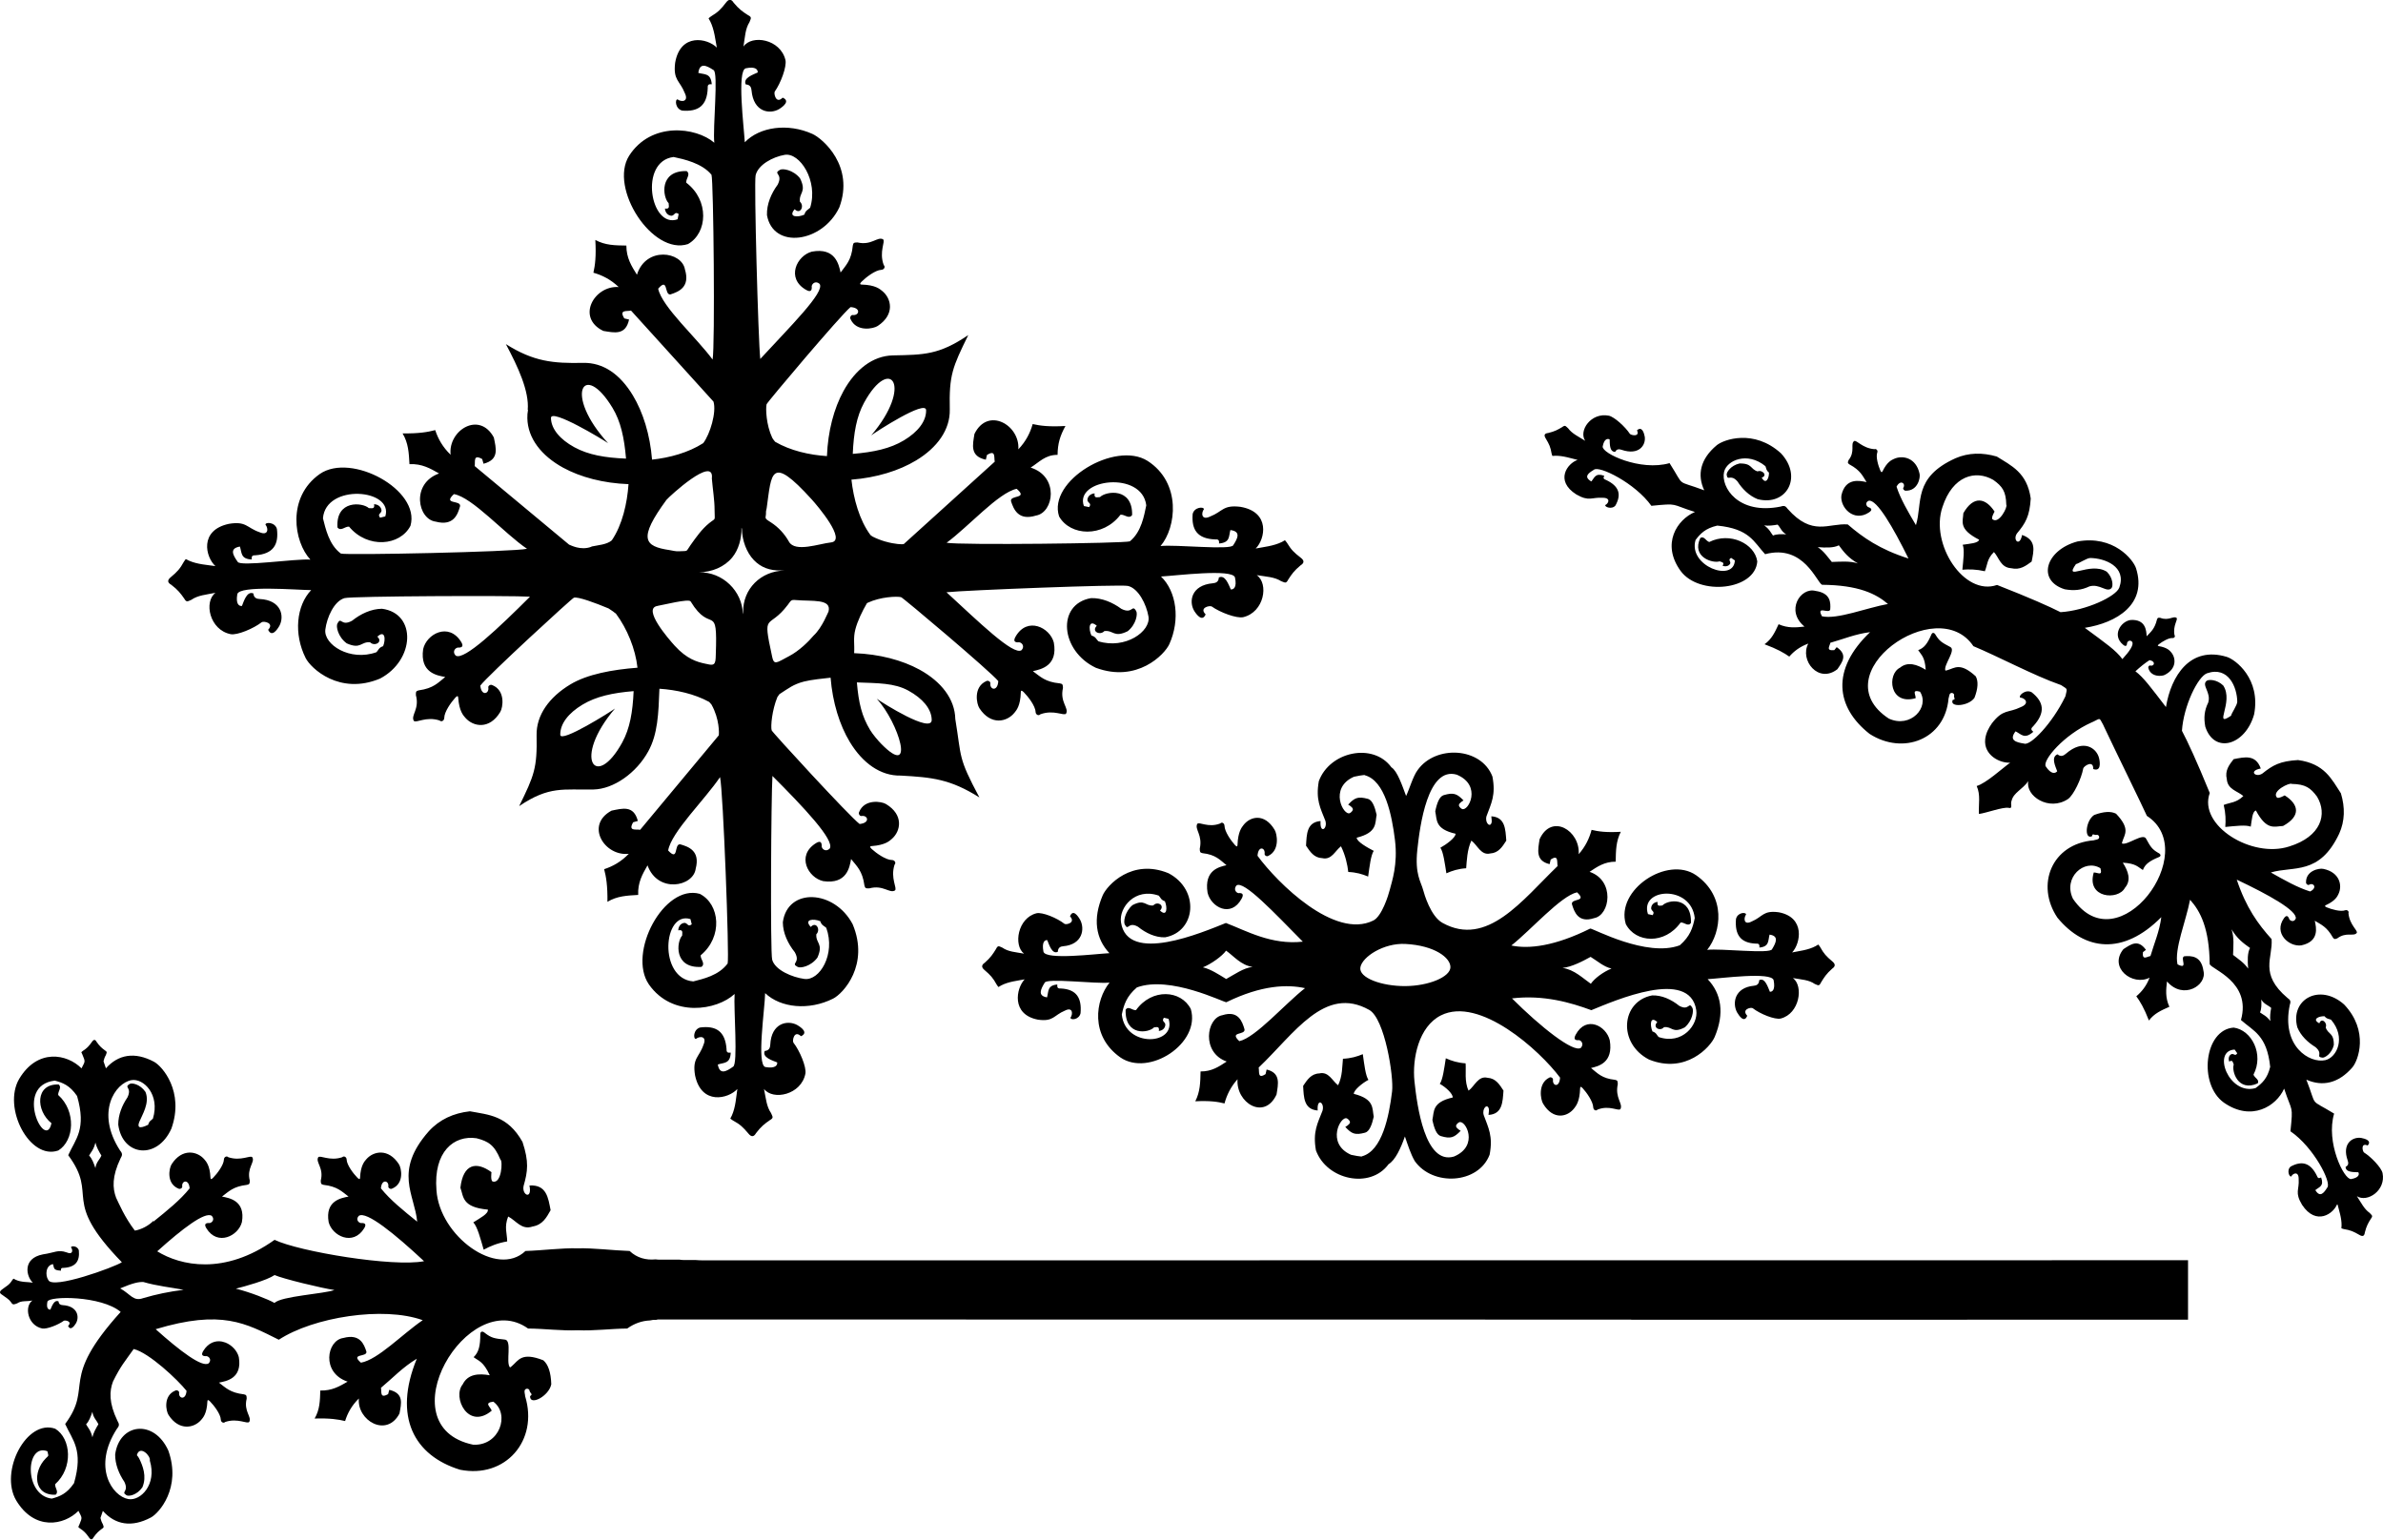
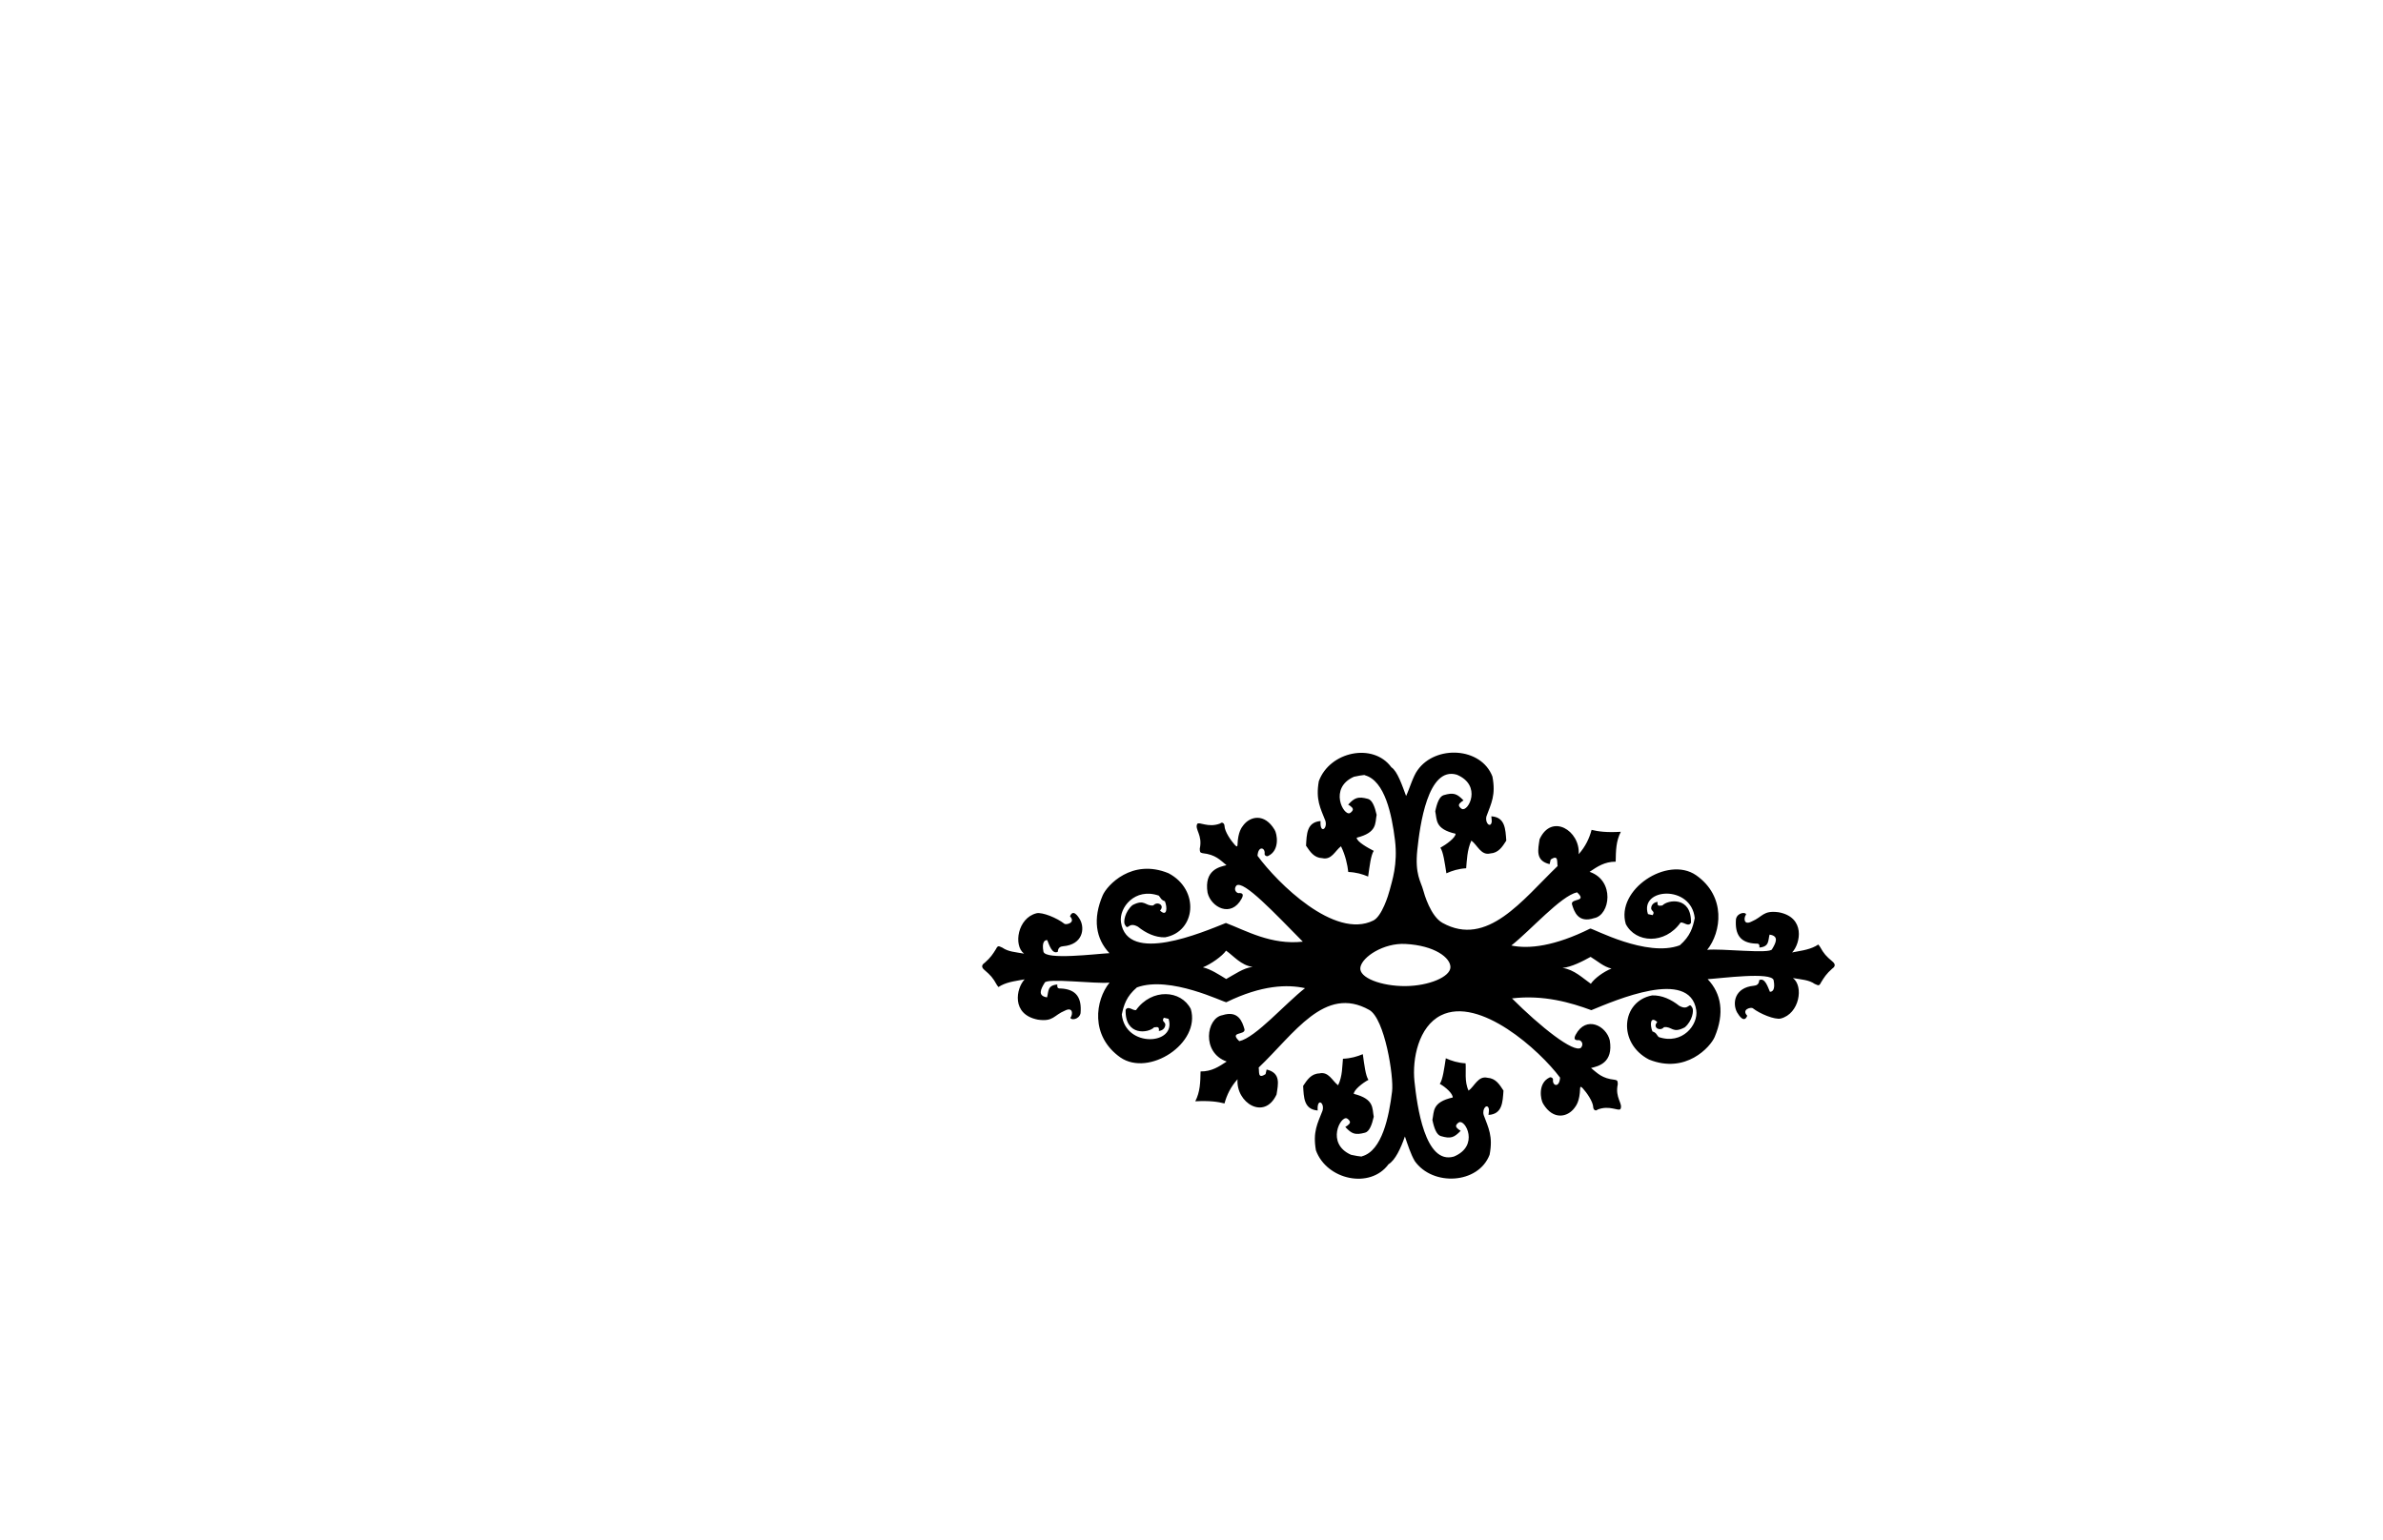
<svg xmlns="http://www.w3.org/2000/svg" style="fill-rule:evenodd;text-rendering:geometricPrecision;image-rendering:optimizeQuality;clip-rule:evenodd;shape-rendering:geometricPrecision" xml:space="preserve" viewBox="0 0 60821 39303">
  <defs>
    <style type="text/css">
    .fil0 {fill:black}
  </style>
  </defs>
  <g id="Layer_x0020_3">
-     <path id="corner" d="m54169 16826c-162-224-426-404-959-798 817-128 1598-604 1308-1520-69-218-573-855-1499-684-810 219-1041 997-320 1220 230 40 420 25 629-74 263-78 450 174 564 42 42-45 43-255-120-416-432-275-1114 267-787-196 61-7 275-156 366-155 366 5 932 215 740 754-82 230-854 589-1500 629-285-144-769-361-1621-695-844 296-1715-1050-1393-1989 259-798 841-956 1297-693 232 165 324 292 332 634 44 45-186 508-352 371-42-35 53-196 53-196-231-352-536-415-797 41-7 209-134 404 403 677-23 91-243 101-420 129 52 122 16 388-8 637 175-14 354-11 574 39 66-160 52-314 232-490 135 149 169 394 440 413 227 53 374-61 522-170 54-271 130-550-244-679-59 316-248 129-130-40 217-260 323-436 351-891-93-664-498-839-866-1071-369-107-722-100-1053 43-1095 495-835 1142-1011 1708-197-334-395-669-495-982 99-191 242-81 173 29-17 27 20 76 61 74 311 7 378-333 354-431-87-413-435-484-657-379-53 25-171 71-288 314-23 45-40 15-58-23-50-114-120-345-76-458 19-49-24-102-76-83-307-26-451-240-514-208-105 75 35 261-143 488-24 60-29 75 24 110 280 151 332 289 435 451-173-37-540-122-642 338-42 304 316 699 709 432 85-59 68-102-29-134-52-33-76-123 19-161 205-37 620 678 1013 1475-731-232-1165-537-1550-870-492-37-902 317-1533-396-47-61-74-97-179-60-1085 219-1536-498-1444-888 69-292 592-524 1055-143 26 59 13 102 90 163 6 143-80 324-185 129 160-51 16-209-106-159-192-59-130-207-460-202-226 51-339 229-328 290 25 172 95-35 275 168 123 193 298 367 515 453 732 187 1161-563 595-1171-691-628-1464-352-1641-204-414 347-504 747-317 1149-751-282-476-52-885-694-744 214-1729-247-1707-425 38-200 126-207 178-180 6 99-11 319 141 318 39-79 106-73 163-53 448 153 626-124 591-338-18-96-71-272-197-160 82 178-154 129-183 89-116-178-395-432-536-462-456-90-777 384-603 641-178-111-337-184-435-318-58-48-70-96-151-33-111 67-189 111-359 152-95 10-115 54-64 137 92 153 123 220 152 390 29 78-7 56 92 54 197-4 412 68 571 106-261 87-588 530-32 882 330 189 383 66 672 85 211-2 155 142 67 185-22 50 173 123 260 10 151-273 105-488-244-652-87-30-58-68-42-105-230-79-244 44-331 145-200-117-81-210 64-297 125-121 1056 338 1469 919 706-69 476-42 1112 157-457 195-866 815-365 1506 475 643 1903 494 1956-244-62-451-695-762-1226-495-86-26-129-159-227-105-234 497 327 656 491 598 51 22 136 23 76 113 75 28 165 13 197-61 11-64-65-90 21-140l96 65c-25 574-1200 143-1003-522 123-162 247-296 554-367 827 82 931 417 1221 730 994-267 1319 734 1456 781 927 8 1376 229 1679 490-558 102-1293 401-1684 314-155-288 180-50 211-173 12-170 16-421-378-475-378-99-774 503-279 911-214 23-416 47-661-60-94 203-173 379-359 511 328 122 498 221 632 315 118-136 269-253 485-332-229 424 260 1033 743 654 122-182 273-362-18-563l-61 76c-225 24-115-103-101-188 334-94 638-224 1014-271-1005 956-875 1919-13 2597 852 550 1926 145 2016-906 15-36 14-106 48-129 47-31 112 16 91 64 0 64 50 91-32 104-96 199 404 165 554-53 93-241 101-425 33-549-399-365-534-211-725-157-31 9-45 14-52 5-47-140 287-526 123-599-209-110-272-148-367-301-29-60-82-82-110-19-99 232-186 349-338 402 77 124 171 166 192 502-221-135-458-218-657-53-334 164-274 970 400 778 5-95-107-226 111-166 256 398-242 944-797 686-1728-1133 1233-3231 2160-1848 610 253 1557 756 2209 983 8 3 18 4 26 9 176 120 162 66 115 284-2 8-7 15-11 23-326 671-884 1252-1044 1188-210-32-394-84-219-313 150 76 227 210 453 12-36-35-88-66-3-141 323-353 271-622-37-867-156-89-346 86-295 134 122 9 257 149 13 245-325 157-446 40-735 413-87 124-153 254-171 405-43 405 372 616 638 599-203 145-611 524-855 596 104 230 44 461 57 714 186-24 605-181 755-157 124 35 37-103 80-185 48-201 274-283 425-495-76 378 526 776 1010 458 148-101 346-524 393-785 15-59 262-226 255 17 200 71 176-158 149-277-64-264-404-500-847-114-57 50-131 88-214 15-176 70-49 316-8 433-47 56-151 89-293-125-88-154 462-806 1172-1123 12-5 23-10 35-15 204-98 151-111 258 74 8 14 14 31 22 48 258 551 1012 2088 1095 2280 1413 908-730 3808-1887 2116-263-544 294-1031 701-780 61 214-73 104-170 109-196 660 627 718 795 392 169-195 84-427-54-643 344 21 386 113 513 188 54-149 173-234 410-331 65-27 43-79-19-107-157-92-196-154-308-359-75-160-468 167-612 121-9-6-3-20 5-51 55-186 212-318-160-710-126-67-314-60-560 32-222 147-258 637-54 542 14-81 41-32 107-32 49-21 97 43 65 89-23 34-95 33-131 48-1073 88-1486 1139-925 1974 693 844 1676 972 2652-13-48 369-181 666-277 993-86 14-216 122-192-99l77-59c-205-285-389-137-575-18-387 473 235 952 668 728-81 211-200 359-339 475 96 131 197 297 322 619 135-181 314-259 522-351-109-240-85-437-61-647 416 484 1031 97 930-273-55-385-311-382-485-370-126 30 118 359-176 207-89-382 216-1103 320-1649 267 296 492 737 501 1644 48 134 1070 452 798 1426 320 284 662 386 746 1196-72 300-209 422-374 542-679 193-1119-959-533-983l66 94c-50 84-77 9-142 20-75 32-91 119-62 193 91-58 92 25 115 75-59 160 103 710 611 481 55-96-81-139-107-223 272-520-46-1140-506-1201-754 52-905 1450-249 1916 705 491 1338 90 1537-358 204 623 231 398 161 1089 593 405 1062 1316 938 1439-88 142-184 259-303 63 103-85 228-100 148-324-38 16-77 44-107-41-168-342-387-387-666-239-115 85-41 277 11 255 44-86 191-140 189 66 19 284-107 335 87 659 359 545 812 225 900-31 38 156 112 366 108 559-2 96-25 61 55 90 174 29 243 59 399 149 84 51 129 31 140-62 42-166 86-243 155-352 64-79 15-91-33-148-137-96-212-252-325-426 262 170 746-144 655-591-31-138-290-411-472-524-40-29-91-259 91-179 115-123-65-175-163-193-219-34-501 140-345 578 20 56 26 122-54 160-1 149 224 132 325 138 28 51 21 137-184 174-182 21-652-943-434-1671-656-401-421-131-709-867 411 183 819 95 1173-311 151-173 433-930-208-1607-621-554-1387-134-1195 583 88 213 266 384 463 504 207 176-4 245 172 269 62 11 243-100 296-321 5-324-146-263-207-451 51-119-110-261-162-104-199-103-14-187 132-181 62 76 106 63 166 88 389 453 152 965-146 1033-398 90-1130-351-906-1414 37-102 1-129-61-175-728-618-367-1019-404-1501-340-377-652-802-889-1518 814 385 1544 792 1506 993-39 94-130 70-164 19-33-95-77-112-137-28-273 385 131 736 441 694 470-100 383-459 345-629 165 101 306 152 461 426 36 52 52 47 113 24 232-174 421-37 498-140 33-62-185-203-212-503 20-51-35-93-85-74-115 43-351-25-467-74-39-18-70-35-24-57 248-115 295-230 320-282 107-218 34-559-387-644-100-23-447 42-440 347-2 40 48 77 76 60 112-67 224 73 29 170-320-98-662-292-1003-485 577-172 1238 82 1744-990 146-324 153-669 44-1031-237-361-416-757-1094-849-464 27-644 131-910 344-173 115-364-70-41-128-131-367-416-292-693-239-112 145-228 289-174 511 20 265 270 299 422 431-180 176-338 162-501 227 51 215 54 390 40 562 254-24 526-59 650-8 28-174 39-389 132-412 279 526 478 402 692 395 466-256 402-554 42-781 0 0-164 94-200 52-140-163 333-388 379-345 349 7 479 98 647 325 268 447 108 1017-707 1271-959 315-2333-537-2031-1364-341-834-563-1309-710-1588 41-633 408-1389 642-1469 551-187 765 367 770 725 1 89-151 299-158 359-472 320 81-347-200-771-165-160-379-159-425-118-135 112 122 295 42 553-101 205-117 390-75 616 228 706 1022 480 1246-314 174-907-476-1401-698-1468-935-284-1421 482-1552 1281-381-495-567-753-779-913 119-109 239-208 360-285 173 34 117 167 15 138-26-7-56 31-46 62 62 239 346 216 419 177 309-156 290-436 159-583-31-35-93-115-312-152-41-8-21-27 6-49 80-63 248-166 347-157 43 4 76-40 49-76-46-240 93-396 54-437-82-63-200 83-418-3-53-5-66-6-83 42-60 246-158 316-264 429-8-140-20-438-408-416-251 34-487 392-190 634 65 53 95 30 100-51 15-47 81-85 132-20 37 75-67 233-251 433zm2825 7551c7-207 32-451-39-653 147 242 295 351 472 477-69 125-64 329-48 527-108-155-242-237-386-351zm688 1470c41-94 38-209 32-330 74 124 178 143 253 214-20 105-37 234-20 336-102-138-199-168-265-221zm-10929-11501c211-6 460-31 666 38-247-144-359-289-487-463-128 68-336 63-538 47 158 106 242 237 359 378zm-1501-674c96-41 214-37 337-31-126-73-146-174-219-248-107 20-239 36-343 20 141 100 172 194 225 259z" class="fil0" />
-     <path id="central" d="m15095 13958c-277 106-539-46-570-54-6-2-2212-1842-2410-2006 20-109-46-314 192-179l34 120c408-106 319-394 263-671-370-685-1172-179-1103 441-204-197-321-409-393-629-188 50-418 90-833 84 148 246 160 496 176 785 317-14 529 109 755 238-722 260-545 1172-85 1230 458 120 562-185 622-396 19-163-454-33-158-307 469 78 1294 1011 1866 1396-330 79-4600 168-4751 122-308-229-391-647-457-900 69-896 1811-753 1591-49l-133 33c-74-100 22-96 37-178-4-104-96-164-191-166 27 136-68 97-133 100-156-146-845-218-801 492 86 111 191-29 296-20 472 571 1305 493 1568-22 260-916-1511-1876-2313-1323-852 598-663 1736-242 2187-381-28-1800 188-1856 56-123-173-215-342 57-389 53 163 16 317 303 330-1-52-17-112 92-107 456-34 600-271 550-672-48-177-295-181-292-110 78 93 78 293-154 192-328-114-333-287-779-213-766 163-596 852-345 1079-192-29-461-43-677-140-108-49-59-59-124 22-106 192-169 258-337 400-93 76-89 138 11 195 170 129 237 218 331 352 63 114 97 62 181 32 166-117 373-130 617-180-303 228-153 951 389 1057 169 30 586-145 791-306 49-34 331 17 164 194 91 195 225 7 287-101 131-242 54-659-506-685-72-3-149-28-157-141-167-73-244 201-293 318-69 9-163-41-118-301 54-230 1500-108 1885-103-380 398-449 1121-141 1734 131 262 866 958 1900 524 888-468 939-1664 50-1782-277 2-545 130-764 305-286 161-275-122-376 74-38 68 11 336 238 504 363 161 358-46 596-28 113 118 340-5 186-142 200-186 217 73 148 242-112 37-115 95-170 154-675 243-1355-195-1305-580 39-307 224-727 492-801 187-51 4264-69 4731-36-778 777-1686 1645-1896 1504-89-91-24-188 48-204 121 6 159-37 90-148-319-508-885-198-969 188-86 603 356 673 564 710-184 147-300 290-675 341-74 17-75 38-74 122 98 358-136 516-53 656 56 69 307-122 657-9 49 47 119 4 120-64 0-157 176-402 281-517 38-38 69-66 75-1 24 348 135 459 183 514 200 230 616 308 890-149 68-108 141-549-206-687-45-22-107 20-99 61 28 165-177 230-204-47 187-252 2356-2245 2390-2245 105-29 548 134 884 275 41 26 80 52 116 78l50 40 2-1 20 16c286 384 497 898 550 1380-640 49-1283 166-1716 428-540 326-870 785-859 1298 17 840-62 1026-445 1808 773-525 1136-409 1898-425 513-11 1095-421 1398-975 242-441 260-959 284-1597 427 28 890 129 1270 337 33 35 53 58 58 66 209 371 196 747 186 788-2 6-1842 2212-2006 2410-108-20-314 46-179-192l120-34c-106-408-394-319-671-263-685 370-179 1172 440 1102-197 204-409 321-629 393 50 188 90 418 84 833 246-148 496-160 785-176-14-317 109-529 238-755 260 722 1172 545 1230 85 120-458-185-562-396-622-163-19-33 454-307 158 78-469 939-1301 1324-1874 79 330 241 4608 194 4759-229 308-623 391-876 457-896-69-777-1811-73-1591l33 133c-100 74-96-22-178-37-104 4-164 96-166 191 136-27 97 67 100 133-146 156-218 844 492 800 111-86-29-190-20-296 571-472 493-1305-22-1568-916-259-1852 1510-1299 2313 598 852 1736 663 2187 242-28 381 92 1802-40 1858-173 123-342 215-389-57 163-53 317-16 330-303-52 1-112 17-107-92-34-456-271-600-673-550-177 48-181 295-109 292 93-78 293-78 192 154-114 328-287 333-213 779 163 766 852 596 1079 345-29 192-43 461-140 677-49 108-59 59 22 124 192 106 258 169 400 337 75 92 138 89 195-11 129-170 218-237 352-331 114-62 62-97 31-181-117-167-130-373-180-617 228 303 951 153 1057-390 30-169-145-586-306-791-34-49 17-331 194-164 195-91 7-225-100-287-242-131-659-54-685 506-3 72-28 149-141 157-73 167 201 244 318 293 9 69-41 163-301 118-231-54-12-1502-7-1887 398 380 1121 448 1734 141 262-131 934-865 500-1900-468-888-1664-939-1782-50 2 277 130 545 305 764 161 286-122 275 74 376 68 38 336-11 504-238 161-363-46-358-28-596 117-113-5-340-142-186-186-200 73-217 242-148 37 112 95 115 154 170 243 675-171 1355-556 1305-307-40-751-223-825-492-51-187-26-4223 7-4690 777 778 1602 1644 1461 1854-91 89-188 24-204-48 6-121-37-159-148-90-508 319-198 884 188 969 603 86 673-356 710-564 147 184 290 300 341 675 17 74 38 75 122 74 358-98 516 136 656 53 69-55-122-307-10-657 47-49 4-119-65-120-157 0-402-176-517-281-38-38-66-69-1-75 348-24 459-135 514-183 230-200 308-616-149-890-108-68-549-141-687 206-21 45 20 107 61 99 165-28 230 177-47 204-252-187-2245-2357-2245-2391-29-104 9-515 146-849 12-20 30-45 52-74 232-149 353-252 629-323 176-45 503-80 677-98 51 636 230 1209 490 1640 326 540 785 870 1298 859 802 44 1265 89 2010 558-553-1037-450-999-615-2001-11-513-359-957-912-1261-444-243-1028-398-1670-421 15-222-28-378 31-607 54-211 176-465 296-669 7-4 12-7 17-10 330-155 747-169 853-144 34-2 2285 1899 2482 2143-16 278-223 221-202 56 5-42-58-80-102-57-341 152-249 590-177 695 293 446 705 350 895 112 46-57 152-172 161-521 3-65 36-38 75-2 109 110 296 348 302 505 3 68 75 109 122 59 345-127 605 53 657-18 77-143-164-292-80-653-3-83-4-105-79-118-377-35-499-173-689-312 206-46 644-134 534-733-101-383-679-668-976-148-65 114-25 155 96 144 73 13 142 107 57 201-204 150-1106-734-1916-1478 465-52 4441-206 4630-162 271 62 473 475 525 779 66 383-595 848-1280 634-57-57-63-114-176-147-76-167-70-426 138-248-149 144 84 257 192 135 237-28 240 179 597 3 220-177 257-447 216-513-110-191-87 91-379-58-226-166-499-282-776-273-883 155-782 1348 125 1778 1051 390 1756-337 1876-604 282-625 183-1345-213-1726 384-21 1824-205 1888 24 55 257-36 311-106 306-54-114-142-385-306-305-4 114-80 141-151 147-559 49-619 470-477 706 66 105 208 287 291 88-174-170 105-233 156-201 212 152 635 310 803 273 538-128 657-857 345-1073 246 40 453 45 624 154 85 27 122 78 179-39 88-137 152-229 316-365 98-61 98-124 3-196-173-134-239-198-353-385-69-78-20-70-125-17-212 106-479 131-670 168 241-237 382-933-390-1064-449-55-447 119-770 246-227 111-236-89-162-185 0-71-247-57-287 122-32 403 121 634 578 649 108-9 95 51 96 104 286-25 243-178 289-343 273 35 189 208 73 386-50 134-1477-22-1856 22 402-468 543-1613-333-2175-825-519-2553 514-2256 1419 284 503 1120 546 1567-44 105-13 216 122 297 8 14-711-671-610-820-458-65 0-158 43-137-94-95 6-185 70-184 174 18 82 114 73 45 176l-135-27c-250-694 1485-910 1592-18-55 256-121 677-419 919-149 52-4344 100-4677 36 556-408 1323-1279 1788-1377 307 262-171 152-145 314 68 208 186 508 638 369 457-77 596-996-136-1225 221-138 370-326 687-325 4-290 63-484 201-737-415 24-646-6-836-49-63 222-170 439-366 645 44-621-779-1093-1120-394-45 279-121 571 290 659l29-121c232-144 175 64 199 171-192 172-2318 2103-2324 2105-28 9-221 5-465-65h-2c-104-30-217-71-330-129-10-5-27-17-50-36-286-384-434-934-487-1416 640-49 1217-229 1651-491 540-326 870-785 859-1298-19-884 68-1077 472-1902-747 508-1134 503-1925 519-513 11-957 359-1261 912-242 442-397 1022-421 1659-447-29-933-138-1323-366-39-47-65-82-74-103-155-330-169-747-144-853-2-34 1899-2285 2143-2482 278 16 221 223 56 202-42-5-80 58-57 102 152 341 590 249 695 177 446-293 350-705 112-895-57-46-172-152-521-161-65-3-38-36-2-75 110-109 348-295 505-302 68-3 109-75 59-122-127-345 53-605-18-657-143-77-292 164-653 80-83 3-105 4-118 79-35 377-173 499-312 689-46-205-134-644-733-533-383 101-668 679-148 976 113 65 155 25 144-96 13-72 107-142 201-57 150 204-770 1107-1514 1917-52-465-162-4498-119-4687 62-271 439-472 743-524 383-66 863 665 649 1350-57 57-114 63-147 176-166 76-426 70-248-138 144 149 257-84 134-192-28-237 179-240 3-597-177-220-447-257-513-216-191 110 91 87-58 379-166 226-282 499-273 776 155 883 1417 710 1847-197 390-1051-420-1754-687-1875-625-282-1345-183-1726 213-21-384-204-1824 24-1888 257-55 311 36 306 106-114 54-385 142-305 306 114 4 141 80 147 151 49 559 469 619 706 477 105-66 287-208 88-291-169 174-232-105-201-156 152-212 309-635 273-803-128-538-857-657-1072-345 40-246 45-453 154-624 27-85 78-122-39-179-137-88-229-152-365-316-61-98-124-99-196-3-134 173-198 239-385 353-78 69-70 20-17 125 106 212 131 480 168 670-237-241-933-382-1064 390-54 449 119 447 246 770 111 227-89 236-185 162-71 0-57 247 122 287 403 32 634-121 649-578-9-108 51-95 103-96-25-286-178-243-343-289 35-273 208-189 386-73 134 50-22 1477 22 1856-468-402-1613-543-2175 333-519 825 598 2551 1503 2254 503-284 546-1120-44-1567-13-105 122-216 8-297-711-14-610 671-458 820 0 65 43 158-94 137 6 95 70 184 174 184 82-18 73-114 176-45l-27 135c-694 250-994-1483-102-1590 256 55 725 156 967 454 52 149 93 4385 28 4717-408-556-1291-1343-1389-1808 262-307 152 171 314 145 208-68 508-185 369-638-77-458-996-596-1225 136-138-221-270-428-270-745-290-4-540-6-792-143 24 415-6 646-49 836 222 63 439 170 645 366-622-44-1093 779-394 1120 279 45 571 121 659-290l-121-29c-144-232 63-175 171-200 172 192 2103 2318 2105 2324 81 269-87 830-262 1060-380 244-861 374-1306 421-51-636-230-1209-490-1640-326-540-755-840-1268-830-767 16-1263-31-1973-479 312 585 598 1203 558 1678l7 2c-13 70-19 142-17 213 11 513 359 957 912 1261 444 243 1028 398 1670 421-33 484-157 1039-427 1435-127 110-353 122-517 157zm425-2644c-111-80-1464-901-1458-642 6 282 234 546 596 745 358 196 782 269 1320 291-45-532-135-949-345-1296-736-1219-1259-350-113 902zm6716-199c109-84 1396-921 1401-643 6 282-210 555-565 769-350 211-771 302-1307 346 23-533 96-954 290-1309 670-1223 1260-430 180 838zm144 6725c138 100 1408 904 1400 535-6-282-234-546-597-745-358-196-775-188-1313-209 45 532 128 867 338 1215 64 106 196 265 287 357 882 897 445-540-116-1153zm-6685 249c-93 72-1390 890-1395 670-6-282 210-555 565-769 350-211 771-302 1307-346-23 533-96 954-290 1309-677 1235-1281 421-186-864zm3229-4614l11 21c6 304 119 609 306 803 181 187 404 271 699 265l78 1c-598 13-1063 468-1050 1066l-7 52c-13-598-520-1085-1118-1072 330-7 645-136 846-380 163-198 242-488 236-756zm780 3274c-252-1165-94-649 402-1307 86-114 78-135 209-123 412 37 914-40 832 290-3-3-160 413-380 615-126 152-373 394-624 525-332 174-387 248-440 0zm-2923-1281c132-20 799-192 846-114 524 865 692-21 642 1361l-3 84c-8 221-107 177-272 143-207-44-466-119-774-458-154-170-836-954-438-1015zm1387-3256c25 291 70 556 70 801 0 308 44 195-138 343-190 154-331 357-475 559-132 185-44 144-298 159-84 5-162-19-235-30-654-97-810-288-83-1282 80-96 1226-1146 1160-550zm1968 1616c-112-199-268-368-458-491-27-17-50-32-68-44-116-76-53-84-60-219-2-29 13-62 18-103 126-893 91-1388 1149-222 146 161 908 1056 490 1099-297 31-913 262-1071-19z" class="fil0" />
    <path id="oval" d="m35854 29021c-103 295-242 596-415 701-467 640-1579 402-1853-356-83-474 41-683 168-1010 62-206-146-346-123-6-355-29-355-336-371-629 103-153 203-310 413-318 239-54 327 187 479 303 114-230 104-495 124-677 202-9 358-55 507-117 37 262 69 545 143 656-147 77-374 258-373 357 530 133 466 368 509 584-47 212-114 379-221 407-256 68-340 32-506-147 0 0 116-59 120-116 3-45-55-89-74-99-161-87-549 639 102 927 19 6 291 61 283 37 507-142 685-1005 764-1654 47-381-188-1859-582-2081-1139-641-1916 609-2823 1471 21 104-32 304 176 167l27-117c367 89 295 370 253 638-311 671-1041 209-995-390-177 196-275 405-333 618-169-43-375-74-746-55 125-242 129-483 135-762 283 3 468-122 667-253-651-228-519-1112-110-1183 405-130 507 160 565 362 22 156-404 46-133 301 416-90 1177-964 1677-1353-448-99-1104-83-2008 359-68 6-1437-689-2283-378-269 231-333 445-385 691 86 861 1409 783 1193 111l-120-28c-63 99 23 92 38 171-1 100-81 161-166 166 21-132-63-92-121-92-135 146-747 237-727-449 73-109 171 22 265 10 405-565 1151-516 1399-28 257 875-1069 1741-1800 1234-776-550-637-1462-274-1909-339 39-1611-124-1656 4-105 170-182 336 61 373 42-158 6-306 261-328 0 50-12 108 85 101 408 19 542 243 509 631-38 172-258 183-257 115 67-92 61-285-143-180-289 120-289 287-689 230-688-133-555-802-338-1029-171 34-410 56-600 156-95 50-51 59-111-17-100-181-158-243-311-375-85-70-83-130 5-189 148-130 205-218 286-349 53-112 85-63 161-36 152 107 336 114 555 154-277-210-163-912 318-1031 150-34 526 121 714 270 45 31 295-27 141-192 75-191 200-14 258 88 124 229 66 634-433 676-64 5-132 31-136 141-147 75-223-186-270-297-62-6-144 45-97 294 54 220 1341 56 1684 39-350-372-429-875-172-1476 110-256 746-950 1680-565 805 423 700 1495-89 1636-247 7-490-108-690-270-260-146-242 126-338-59-36-64 0-324 198-493 320-167 321 33 532 8 98-117 304-6 170 131 183 173 191-77 125-238-101-33-106-88-156-143-609-213-1020 310-965 679 161 1082 2076 259 2678 19 514 195 1156 567 1963 477-715-724-1511-1576-1694-1434-77 91-16 182 49 195 108-10 143 31 84 140-270 499-784 219-870-151-93-579 299-659 483-702-168-136-276-270-612-307-67-14-68-35-70-115 78-348-135-493-65-631 48-68 277 108 587-12 43-47 106-7 109 59 4 151 168 382 265 489 35 35 63 61 67-2 12-336 108-446 149-501 172-228 540-317 798 116 64 101 141 524-165 668-39 22-96-16-90-56 21-159-164-216-181 52 510 695 1967 2143 2956 1652 217-107 383-640 419-782 54-217 210-647 133-1271-80-649-257-1512-764-1654 8-24-264 31-283 37-651 288-262 1014-102 927 20-11 78-55 74-99-4-57-120-116-120-116 166-179 251-215 506-147 107 29 174 195 221 407-43 216 21 451-509 584-2 100 287 260 435 336-74 111-106 394-143 656-149-63-305-109-507-117-20-182-72-425-186-656-152 116-239 357-479 303-210-8-310-165-413-318 17-293 16-601 371-629-23 341 185 201 123-6-127-326-251-535-168-1010 275-758 1386-996 1853-356 153 96 278 472 375 732 81-168 178-506 292-658 457-651 1624-591 1911 161 91 472-30 684-151 1013-49 172 101 308 132 153 6-32-4-91-9-150 355 21 360 328 382 621-100 155-198 314-407 327-239 60-330-216-484-328-110 233-117 523-133 706-202 13-357 63-505 129-41-261-78-543-153-653 146-80 391-257 388-357-533-121-472-357-519-572 43-213 108-381 214-413 254-74 340-40 508 135 0 0-115 62-118 118-3 45 56 88 76 98 162 83 524-601-131-874-741-217-941 1302-1007 1920-66 626 93 811 150 1027 27 101 190 668 492 836 1142 633 2040-584 2939-1451-22-104 30-304-177-165l-27 117c-367-86-297-368-256-636 307-674 1039-217 998 382 175-198 272-407 329-621 170 41 376 71 746 49-124 243-126 484-131 763-283-1-468 126-666 259 652 222 525 1108 116 1182-404 133-507-156-567-357-23-156 404-49 131-302-416 93-1179 965-1677 1358 449 95 1112 16 2014-433 68-6 1441 746 2286 427 267-233 330-448 381-694-91-860-1414-771-1194-102l120 27c63-99-23-91-39-170 0-101 81-162 165-168-20 132 63 91 122 91 134-147 746-243 730 443-73 110-171-20-265-8-402 568-1148 525-1399 39-262-873 1059-1750 1792-1248 779 544 645 1457 285 1907 339-42 1611 111 1656-17 104-171 180-338-64-372-41 159-4 307-259 330 0-50 11-108-85-100-408-15-544-238-513-627 37-172 257-185 257-117-66 93-60 285 144 179 288-122 287-289 688-236 688 127 560 798 344 1026 170-36 409-59 599-161 95-51 51-59 112 16 101 181 159 242 313 372 85 69 84 130-3 188-147 131-204 220-284 352-52 112-84 63-160 37-152-106-337-111-556-150 278 208 168 911-312 1033-150 35-527-117-715-264-45-31-294 29-140 193-74 191-200 15-259-86-125-228-70-633 429-680 64-6 132-32 136-142 147-77 224 185 272 295 62 6 144-46 96-295-56-220-1341-46-1684-26 352 369 434 872 180 1474-108 257-740 956-1677 578-807-417-709-1489 80-1637 247-9 490 104 691 265 260 144 241-128 338 56 36 64 2 324-195 494-319 169-321-31-532-4-97 118-304 8-170-130-184-172-191 78-124 239 101 32 106 87 157 142 610 208 1019-318 961-687-167-1081-2078-243-2678 2-515-191-1218-398-2025-301 719 719 1578 1404 1761 1260 76-91 15-182-50-194-108 11-143-30-85-139 268-501 782-225 870 144 96 578-296 662-479 706 169 135 277 267 613 302 67 13 68 34 70 114-76 348 138 492 69 630-47 68-278-106-586 16-42 47-106 8-109-57-5-151-171-381-268-487-35-35-63-61-67 2-10 336-105 447-146 502-171 230-539 321-798-109-64-101-144-523 161-669 39-22 96 15 91 55-20 160 165 215 180-53-515-693-2057-2087-3043-1588-565 286-734 1101-673 1683 66 618 266 2137 1007 1920 656-273 293-957 131-874-20 10-79 53-76 98 3 57 118 118 118 118-169 175-254 210-508 135-106-31-171-199-214-413 47-215-14-452 519-572 3-99-184-268-330-348 76-109 112-392 153-653 148 66 303 116 505 129 17 182-35 465 76 697 154-112 246-387 484-328 209 13 307 172 407 327-21 293-26 600-382 621 5-59 16-118 9-150-31-156-181-19-132 153 121 329 242 541 151 1013-287 752-1454 811-1911 161-102-173-185-434-251-627zm16-4923c-554-29-1102 328-1149 597s545 483 1149 479c604-5 1142-236 1149-479s-401-558-1149-597zm4727 330c-202 112-488 260-717 282 301 42 525 269 723 405 95-141 324-307 527-389-198-43-361-194-533-298zm-9301 565c203-110 445-287 674-308-301-45-480-278-677-416-96 140-389 346-592 426 198 44 423 193 595 298z" class="fil0" />
-     <path id="line" d="m55846 33690l-14213 2v-4c-8281-1-16563-3-24844-3l-37 9c-56-3-116 3-164 16-196 8-392 72-580 206-416 4-859 63-1265 44-406 18-848-41-1265-44-1538-1097-3647 2496-1402 2966 675 35 947-779 515-1099-247 31-77 125-41 230-603 506-1010-345-741-671 132-268 408-282 691-233-166-357-280-361-412-462 132-125 170-290 171-587 1-81 64-81 120-28 162 125 242 139 502 166 197 8 23 575 132 707 10 6 23-5 50-29 170-143 241-370 804-149 123 104 194 308 203 612-59 304-553 562-541 302 78-51 16-58-12-128 1-62-86-84-120-30-25 40 6 116 6 161 347 1138-509 2108-1661 1877-1168-358-1715-1349-1104-2834-362 218-615 493-915 743 22 98-35 285 183 160l29-109c383 90 306 353 261 605-328 626-1087 179-1037-384-185 182-289 376-351 576-176-43-391-76-778-64 132-226 137-452 145-715 295 8 490-107 697-227-678-225-535-1056-108-1115 423-115 528 160 588 350 22 147-423 37-140 281 435-77 1054-728 1577-1085-1007-362-2791-78-3673 499-846-420-1455-777-3143-269 626 561 1187 984 1352 872 81-84 18-171-50-184-113 7-149-32-87-133 130-212 312-271 479-239 29 10 58 19 89 26 162 64 298 209 339 370 94 546-316 615-508 652 174 131 286 258 637 299 69 14 70 34 72 110-83 326 139 466 65 594-50 63-289-106-612 1-45 44-111 5-113-57-4-142-174-363-274-465-36-34-66-59-69 0-14 316-115 418-158 469-181 212-566 288-832-123-66-96-145-496 175-626 41-20 100 17 94 54-22 150 170 206 189-46-225-283-957-973-1349-1068-228 324-330 428-528 830-92 243-109 539 113 1003 40 72 64 114-12 202-634 980-120 1724 290 1796 308 54 735-366 549-982 27-125-253-398-328-149-8 27 19 18 60 102 84 175 197 448 78 728-137 201-352 239-406 203-155-97 71-80-54-342-137-202-237-447-235-697 105-801 994-912 1358-99 334 945-233 1592-444 1705-495 264-914 186-1228-167l-61 180c13 56 30 107 58 154 18 58 49 82-20 122-81 61-135 105-214 218-35 67-73 68-117 4-83-116-123-160-237-235-48-46-42-13-12-85 86-207 71-173-20-359-366 370-1121 515-1590-268-433-738 267-2085 997-1829 409 249 461 1004-2 1417-8 96 102 194 12 268-565 23-589-587-252-927 86-87 71-46 43-183-561-215-606 1125 111 1209 203-54 381-120 568-394 244-851-38-1094-226-1511 736-994-179-1094 1417-2861-492-416-1830-413-1870-262-35 174 29 208 76 203 36-78 93-261 208-210 4 76 57 93 106 96 386 23 432 304 337 466-44 72-140 197-199 65 118-117-75-154-110-132-144 106-435 219-551 197-373-77-463-564-250-714-169 31-272-4-388 72-59 20-111 56-152-21-63-91-120-111-235-199-68-39-69-82-4-131 118-93 186-113 263-240 47-54 15-45 88-11 147 68 307 53 439 74-169-155-274-620 257-722 309-45 384-129 608-50 158 71 162-64 110-128-1-48 170-43 199 77 27 270-76 428-391 446-75-4-65 36-65 71-198-12-170-57-203-167-188 29-202 286-121 404 101 252 1690-327 1878-452-1585-1632-577-1663-1369-2733 188-417 470-660 226-1511-187-273-365-340-568-393-1063 124-236 1824-86 1087-405-322-416-1013 184-988 90 75-21 173-12 268 463 413 411 1168 2 1417-730 255-1430-1092-997-1829 468-784 1224-638 1590-268 91-186 107-152 20-359-30-72-36-39 12-85 114-75 153-119 237-235 44-64 82-63 117 4 79 113 133 157 214 218 69 40 38 65 20 122-28 47-45 98-58 154l61 180c314-353 734-430 1228-167 211 113 778 761 444 1705-364 813-1252 702-1357-99-2-250 98-495 235-697 125-262-101-245 54-342 54-36 269 2 406 203 116 283-89 592-158 765-54 136-7 188 227 73 28-102 75-107 121-157 186-616-241-1035-549-982-410 72-924 816-290 1796 76 88 52 130 12 202-221 464-204 760-113 1003 69 141 216 497 479 840 165-27 356-128 474-251l-2 23c344-277 689-553 926-851-19-252-211-195-189-46 6 37-53 74-94 54-320-130-241-529-175-626 266-411 651-334 832-123 43 51 144 153 158 469 4 59 34 34 69 0 100-102 270-323 274-465 2-62 68-101 113-57 324 107 562-62 612 1 74 128-148 269-65 594-2 76-2 95-72 110-351 41-462 168-637 299 192 37 602 106 508 652-88 350-622 622-907 157-62-101-26-141 87-133 67-13 130-100 50-184-169-115-750 328-1391 906 589 364 1709 622 2995-293 622 299 3031 700 3815 545-743-694-1473-1289-1665-1158-81 84-18 171 50 184 113-7 149 32 87 133-285 465-819 193-907-157-94-546 316-615 508-652-174-131-286-258-637-299-69-15-70-34-72-110 83-326-139-466-65-594 50-63 289 106 612-1 45-44 111-5 113 57 4 142 174 363 274 465 36 34 66 59 69 0 14-316 115-418 158-469 181-212 566-288 832 123 66 96 145 496-175 626-41 20-99-17-94-54 22-150-170-206-189 46 237 297 582 574 926 851-64-693-607-1283 294-2306 275-303 630-465 1052-512 474 90 961 102 1342 783 167 507 135 747 27 1125-47 237 226 356 150-14 436-26 479 311 540 631-104 185-204 373-458 416-284 99-424-153-625-255-107 271-26 433-25 636-245 42-428 118-600 211-82-282-160-588-265-697 169-109 388-218 372-326-664-60-618-329-701-559 70-612 407-679 793-397 0 0-28 218 30 237 228 76 263-530 198-559-154-369-304-466-610-544-577-85-1102 344-1022 1327 77 1165 1541 2246 2272 1551 434-13 918-79 1329-68 411-11 895 54 1329 68 185 176 417 238 661 214 25 4 51 7 77 7h538c31 5 62 9 92 9h304c68 6 130 8 195 9 12637-2 25272-3 37908-3v1508zm-51161-763c-316-60-683-98-1024-198-118-5-254 18-594 162 276 155 335 341 591 248 339-100 655-164 1027-212zm-2488 3434c76-77 119-196 161-320 20 155 111 217 153 320-61 97-128 221-153 331-41-182-120-251-161-331zm77-6861c76 77 119 196 161 320 20-155 111-217 153-320-60-97-128-221-153-331-41 182-120 251-161 331zm4734 3763c160-173 1271-233 1527-330-319-46-1314-287-1527-382-200 137-762 290-988 347 374 94 823 272 988 366z" class="fil0" />
  </g>
</svg>